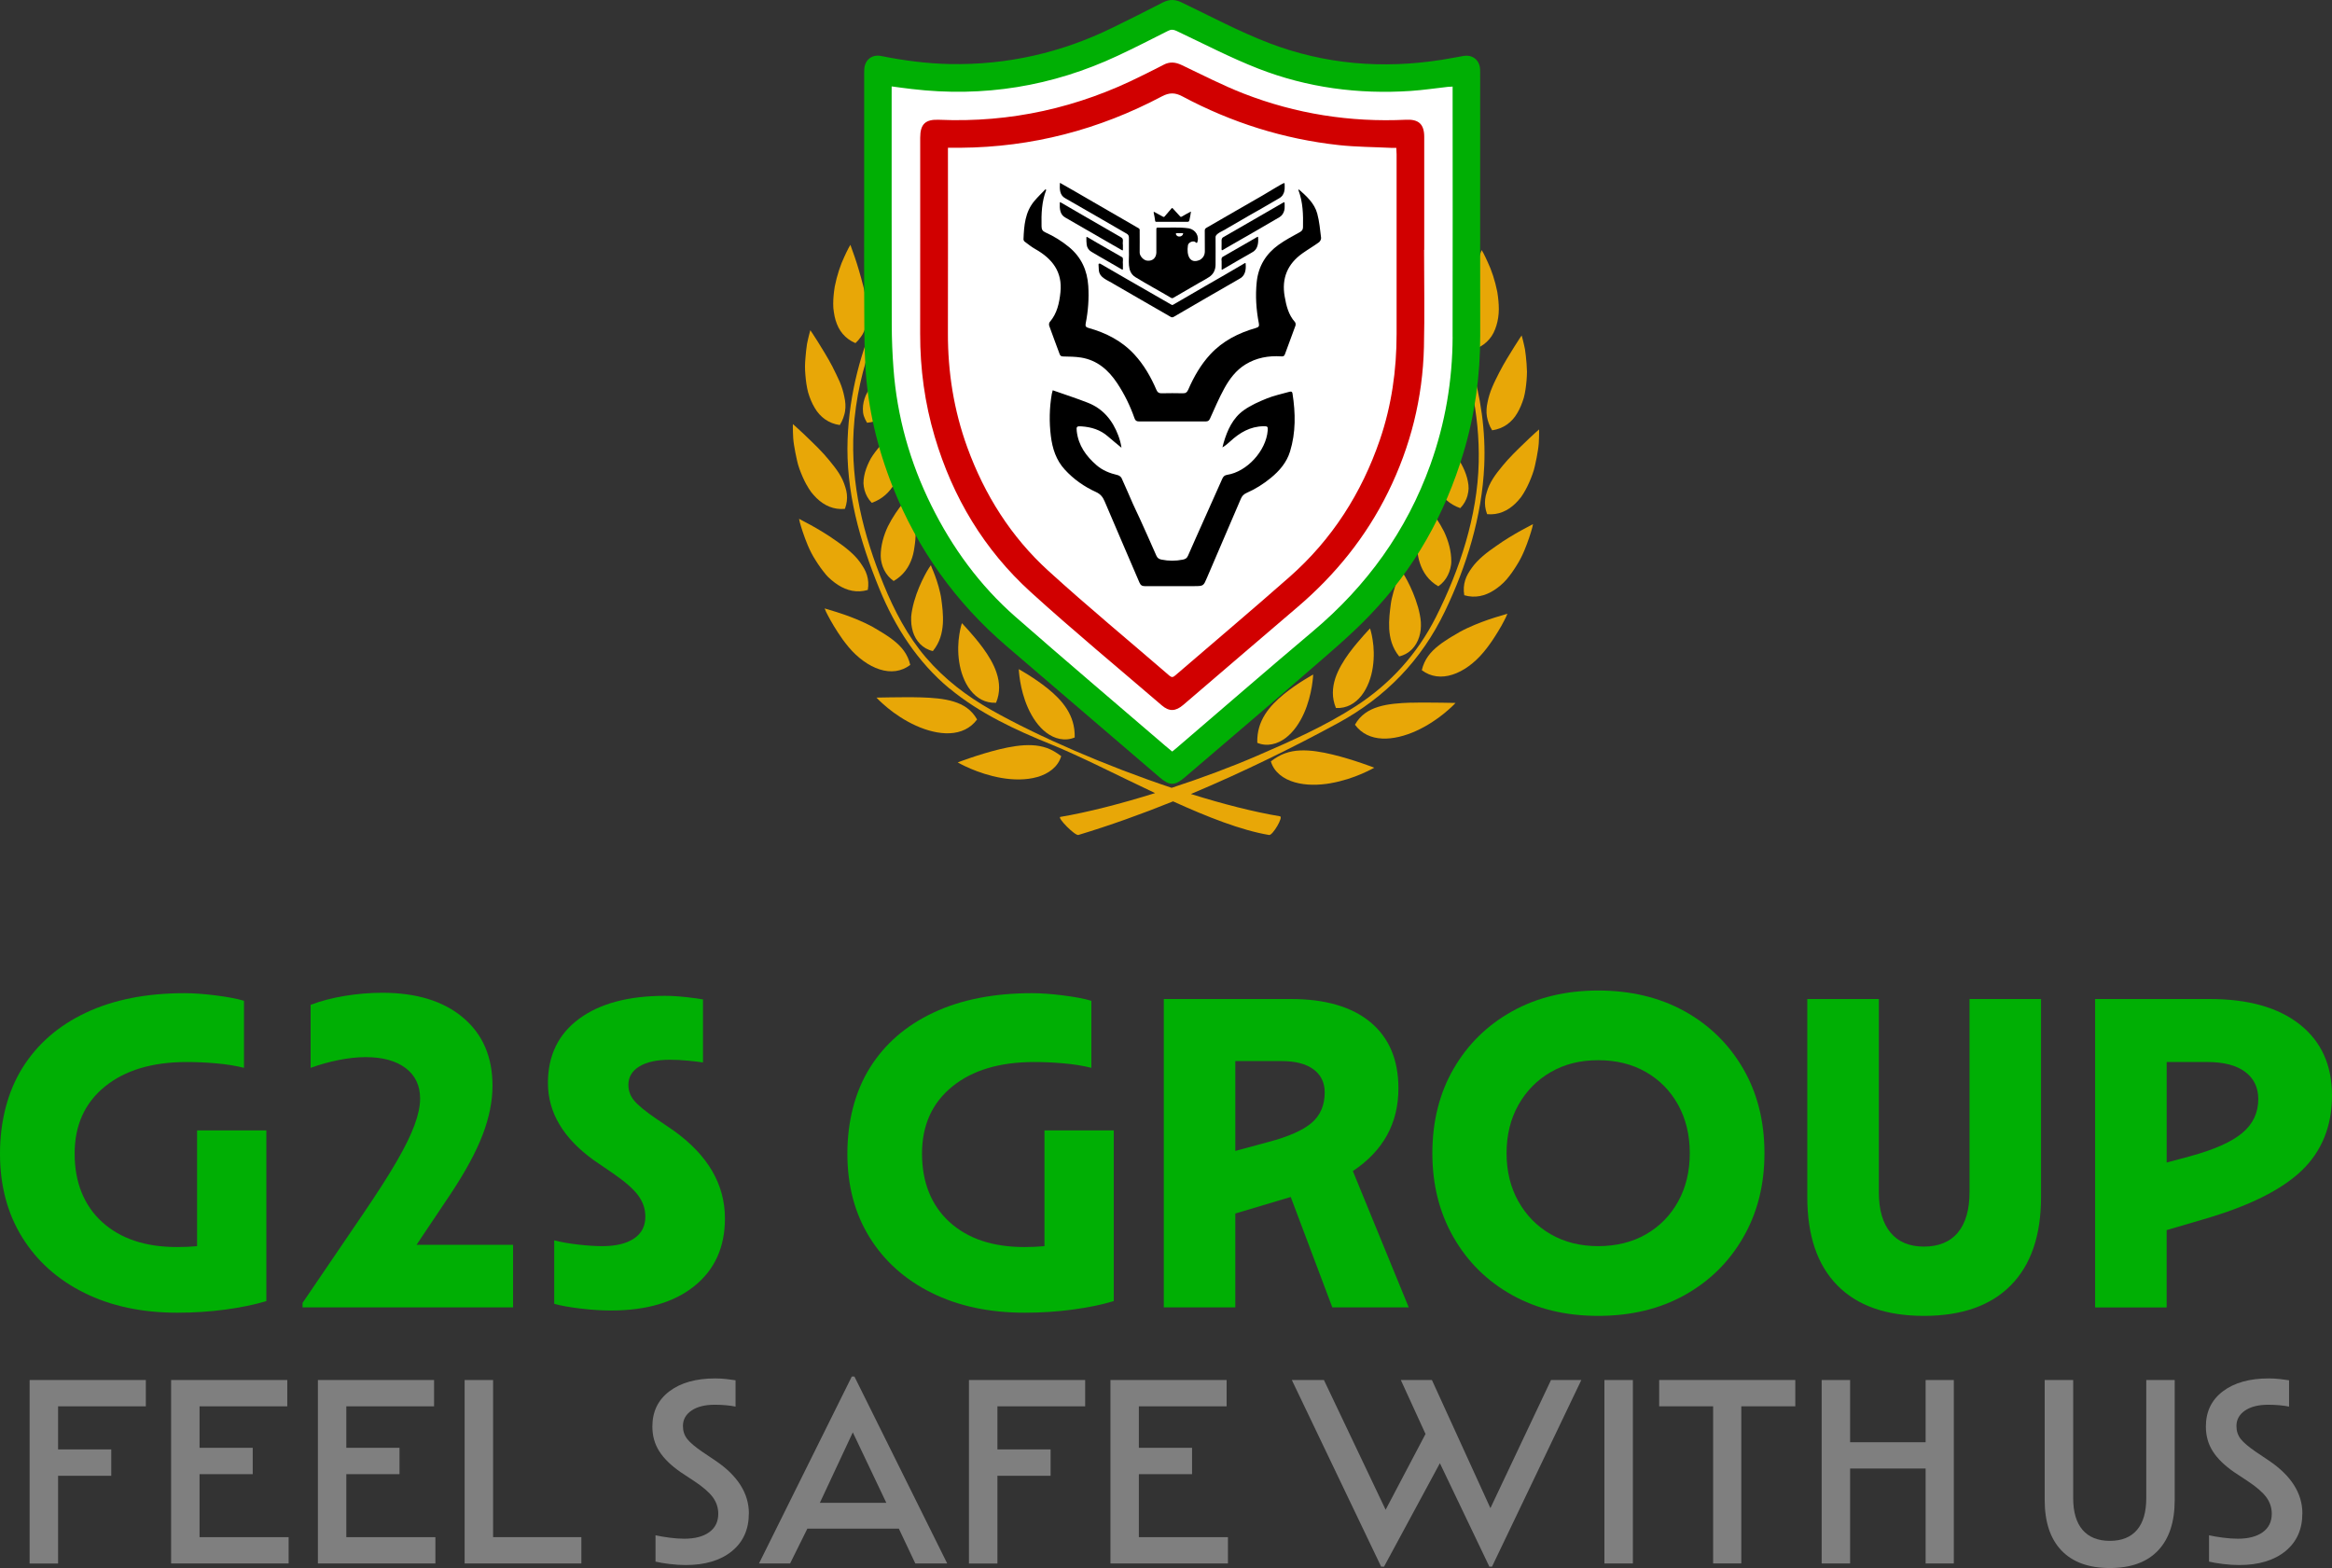
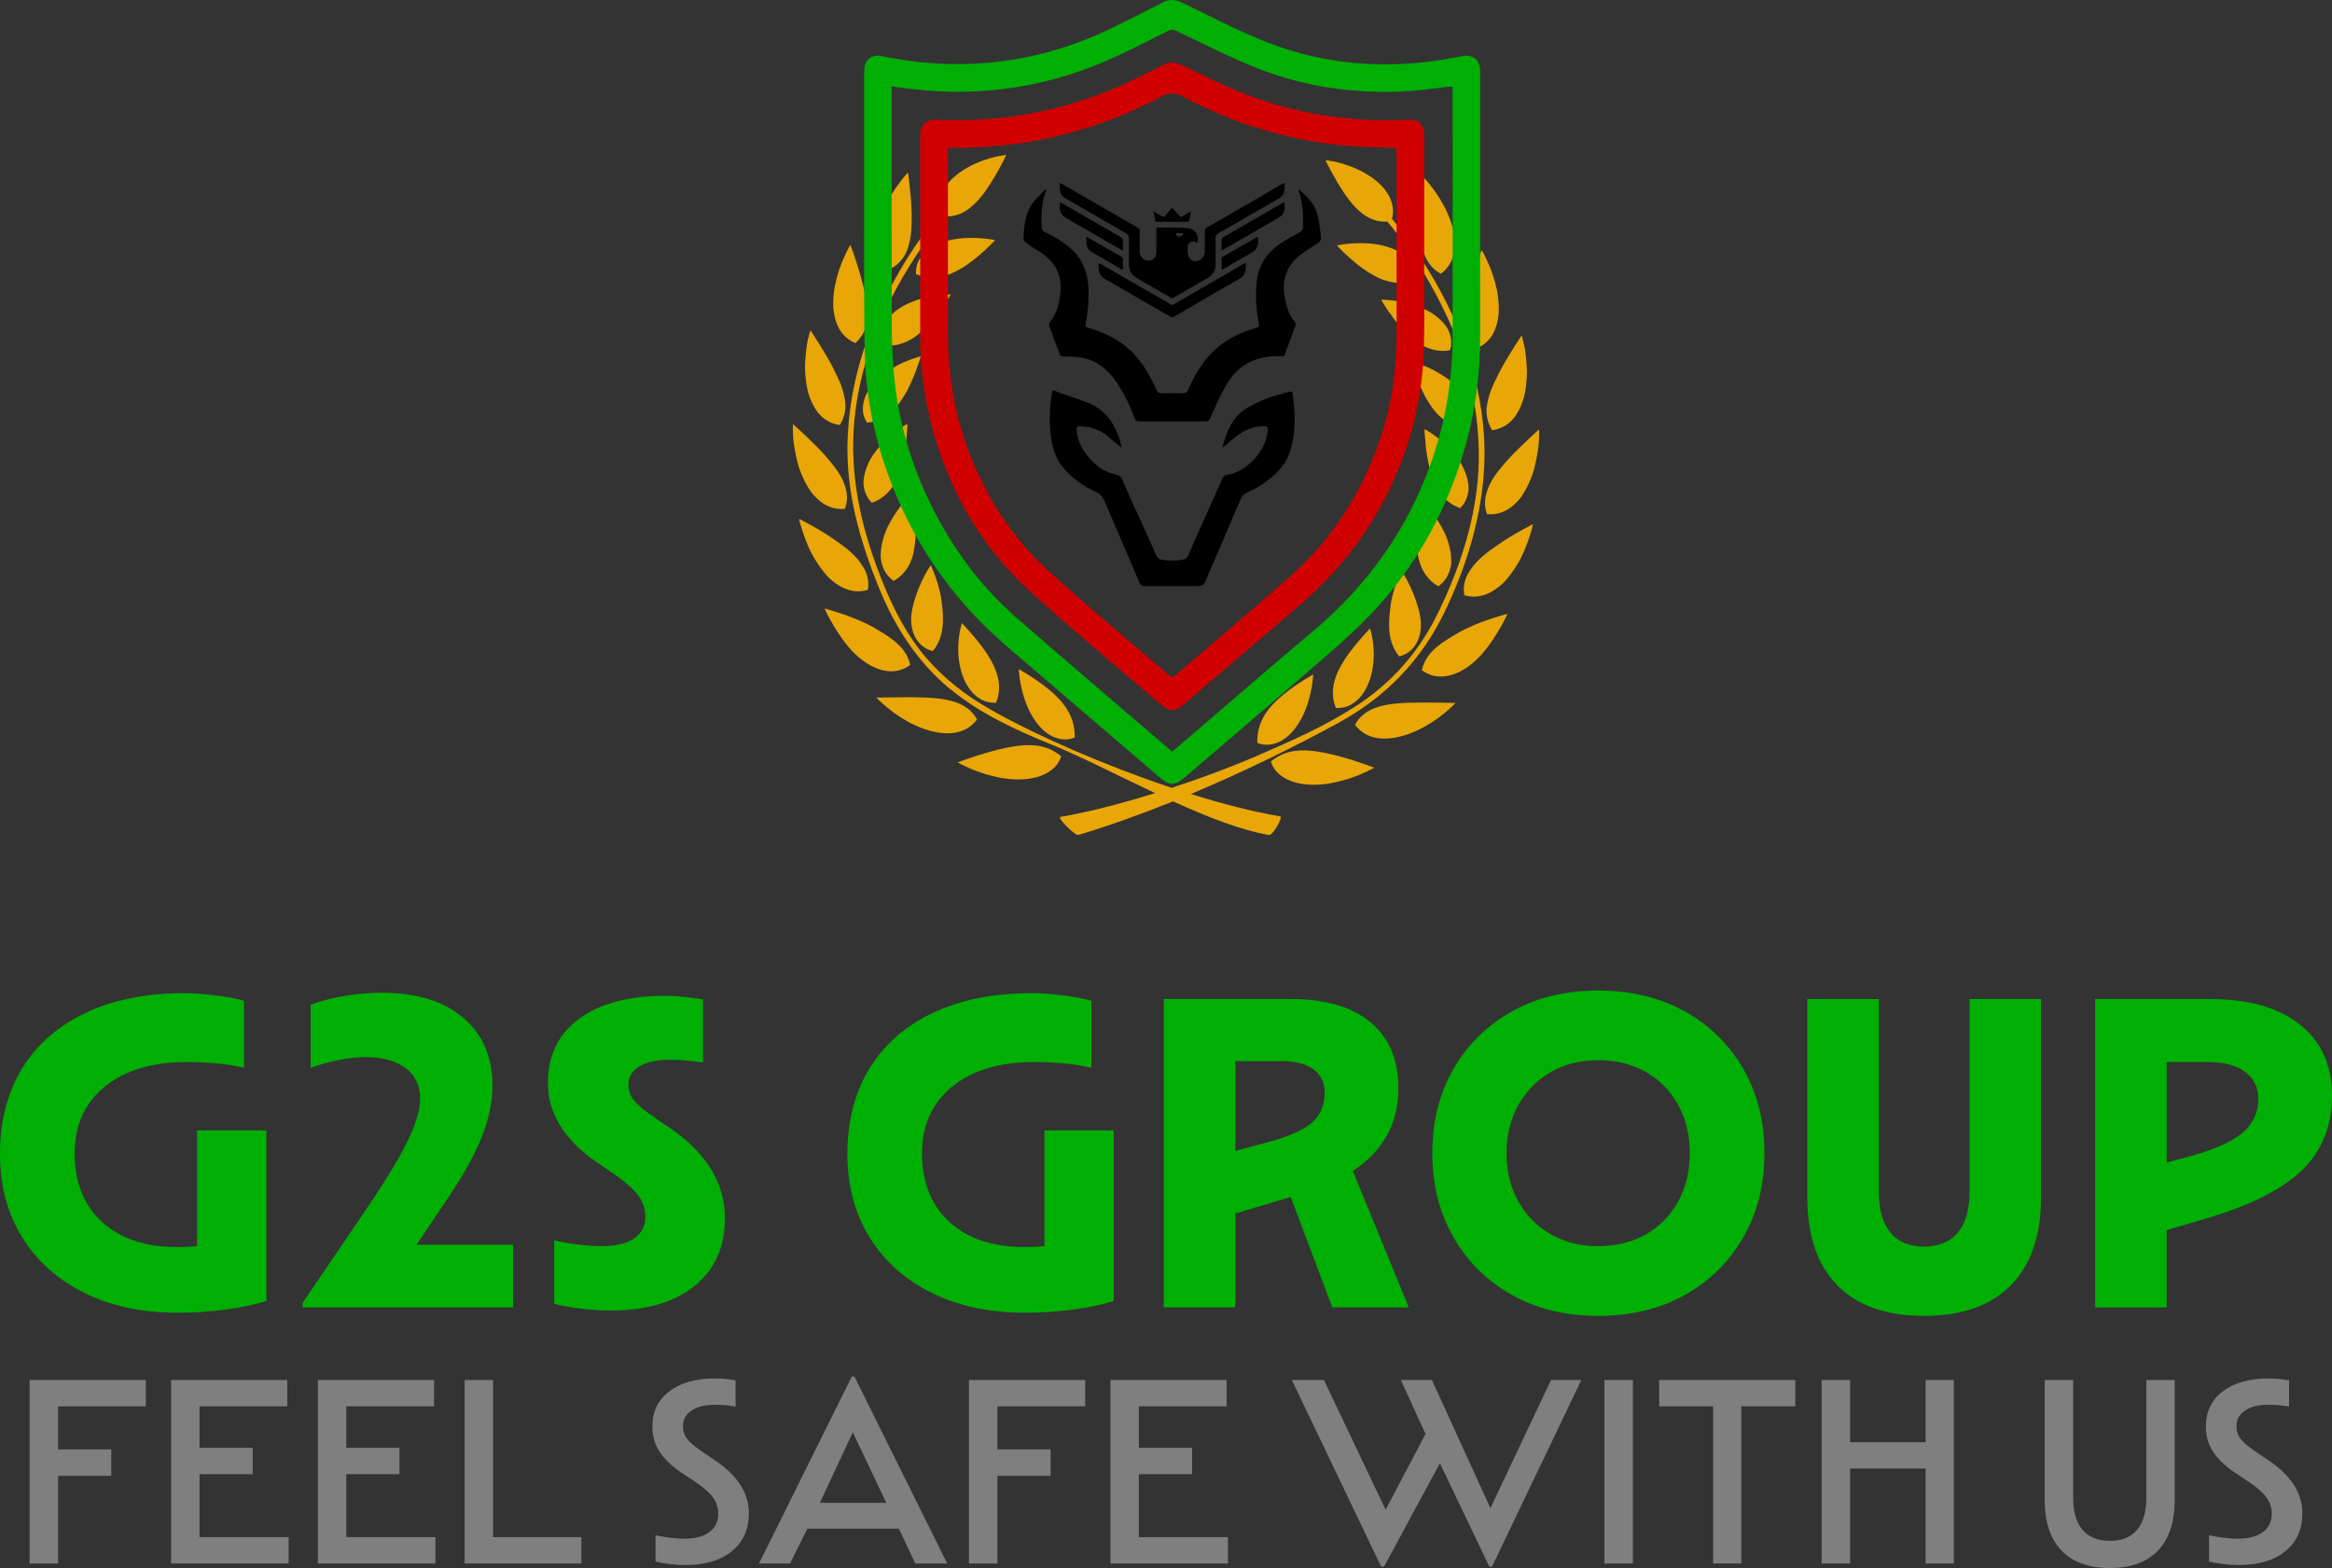
<svg xmlns="http://www.w3.org/2000/svg" id="Layer_2" data-name="Layer 2" viewBox="0 0 665.22 447.29">
  <rect x="0" y="0" width="665.22" height="447.29" fill="#333333" stroke="none" />
  <defs>
    <style>
      .cls-1 {
        fill: #d10000;
      }

      .cls-2 {
        fill: #e8a707;
      }

      .cls-3 {
        fill: #00af04;
      }

      .cls-4 {
        fill: #fff;
      }

      .cls-5 {
        fill: #7f7f7f;
      }
    </style>
  </defs>
  <g id="Layer_1-2" data-name="Layer 1">
    <g>
      <g>
        <g>
          <path class="cls-3" d="M75.98,371.16c-3.4,1.02-7.31,1.83-11.73,2.42-4.42.59-8.97.89-13.64.89-10.12,0-18.98-1.89-26.58-5.67-7.61-3.78-13.51-9.07-17.72-15.87-4.21-6.8-6.31-14.74-6.31-23.84s2.12-17.57,6.37-24.41c4.25-6.84,10.3-12.11,18.17-15.81,7.86-3.7,17.23-5.55,28.11-5.55,2.55,0,5.52.21,8.92.64,3.4.43,6.08.94,8.03,1.53v19.12c-2.38-.59-5.02-1.02-7.9-1.27-2.89-.26-5.7-.38-8.41-.38-9.86,0-17.66,2.34-23.39,7.01-5.74,4.67-8.61,11.05-8.61,19.12s2.61,14.75,7.84,19.51c5.23,4.76,12.34,7.14,21.35,7.14,2.04,0,3.95-.08,5.74-.25v-33.02h19.76v48.7Z" />
          <path class="cls-3" d="M103.65,346.17c3.99-5.86,7.16-10.81,9.5-14.85,2.34-4.04,4.04-7.5,5.1-10.39,1.06-2.89,1.59-5.4,1.59-7.52,0-3.74-1.38-6.65-4.14-8.73-2.76-2.08-6.57-3.12-11.41-3.12-2.38,0-4.95.28-7.71.83-2.76.55-5.42,1.3-7.97,2.23v-17.98c2.89-1.1,6.14-1.95,9.75-2.55,3.61-.59,7.16-.89,10.65-.89,9.77,0,17.47,2.36,23.07,7.08,5.61,4.72,8.41,11.2,8.41,19.44,0,4.42-.94,9.07-2.8,13.96-1.87,4.89-4.89,10.48-9.05,16.76l-9.82,14.66h27.54v17.85h-60.05v-1.28l17.34-25.5Z" />
          <path class="cls-3" d="M158.08,353.82c1.95.51,4.23.91,6.82,1.21,2.59.3,4.91.45,6.95.45,3.82,0,6.82-.72,8.99-2.17,2.17-1.44,3.25-3.53,3.25-6.25,0-2.21-.7-4.25-2.1-6.12-1.4-1.87-3.85-3.99-7.33-6.37l-5.23-3.57c-8.75-6.29-13.13-13.64-13.13-22.06,0-7.82,2.95-13.92,8.86-18.29,5.91-4.38,14.09-6.57,24.54-6.57,1.87,0,3.93.13,6.18.38,2.25.25,3.8.47,4.65.64v17.98c-1.11-.17-2.53-.34-4.27-.51-1.74-.17-3.46-.26-5.16-.26-3.74,0-6.65.64-8.73,1.91-2.08,1.28-3.12,3.02-3.12,5.23,0,1.7.55,3.21,1.66,4.53,1.1,1.32,3.14,3,6.12,5.04l5.23,3.57c9.69,6.97,14.53,15.3,14.53,24.99,0,8.16-2.89,14.58-8.67,19.25-5.78,4.67-13.73,7.01-23.84,7.01-2.72,0-5.65-.19-8.8-.57-3.15-.38-5.61-.83-7.39-1.34v-18.1Z" />
          <path class="cls-3" d="M317.7,371.16c-3.4,1.02-7.31,1.83-11.73,2.42-4.42.59-8.97.89-13.64.89-10.12,0-18.98-1.89-26.58-5.67-7.61-3.78-13.51-9.07-17.72-15.87-4.21-6.8-6.31-14.74-6.31-23.84s2.12-17.57,6.37-24.41c4.25-6.84,10.3-12.11,18.17-15.81,7.86-3.7,17.23-5.55,28.11-5.55,2.55,0,5.52.21,8.92.64,3.4.43,6.08.94,8.03,1.53v19.12c-2.38-.59-5.02-1.02-7.9-1.27-2.89-.26-5.7-.38-8.41-.38-9.86,0-17.66,2.34-23.39,7.01-5.74,4.67-8.61,11.05-8.61,19.12s2.61,14.75,7.84,19.51c5.23,4.76,12.34,7.14,21.35,7.14,2.04,0,3.95-.08,5.74-.25v-33.02h19.76v48.7Z" />
          <path class="cls-3" d="M331.97,284.98h36.21c9.86,0,17.44,2.21,22.76,6.63,5.31,4.42,7.97,10.71,7.97,18.87,0,9.94-4.33,17.81-13,23.58l15.94,38.88h-21.8l-11.86-31.49-15.81,4.72v26.77h-20.4v-87.97ZM361.81,325.77c5.78-1.53,9.9-3.36,12.37-5.48,2.46-2.12,3.7-5.01,3.7-8.67,0-2.8-1.06-4.99-3.19-6.57-2.13-1.57-5.14-2.36-9.05-2.36h-13.26v25.63l9.43-2.55Z" />
          <path class="cls-3" d="M414.65,352.99c-4.04-7.01-6.06-15.02-6.06-24.03s2.02-17.13,6.06-24.09c4.04-6.97,9.6-12.43,16.7-16.38,7.1-3.95,15.28-5.93,24.54-5.93s17.57,1.98,24.67,5.93c7.1,3.95,12.66,9.41,16.7,16.38,4.04,6.97,6.06,15,6.06,24.09s-2.02,17.02-6.06,24.03c-4.04,7.01-9.6,12.49-16.7,16.45-7.1,3.95-15.32,5.93-24.67,5.93s-17.45-1.98-24.54-5.93c-7.1-3.95-12.66-9.43-16.7-16.45ZM478.71,342.73c2.21-3.99,3.31-8.58,3.31-13.77s-1.11-9.77-3.31-13.77c-2.21-3.99-5.27-7.12-9.18-9.37-3.91-2.25-8.46-3.38-13.64-3.38s-9.6,1.13-13.51,3.38c-3.91,2.25-6.99,5.38-9.24,9.37-2.25,4-3.38,8.59-3.38,13.77s1.13,9.77,3.38,13.77c2.25,4,5.33,7.12,9.24,9.37,3.91,2.25,8.41,3.38,13.51,3.38s9.73-1.13,13.64-3.38c3.91-2.25,6.97-5.37,9.18-9.37Z" />
          <path class="cls-3" d="M515.55,284.98h20.4v55.07c0,5.02,1.1,8.86,3.31,11.54,2.21,2.68,5.4,4.02,9.56,4.02s7.48-1.34,9.69-4.02c2.21-2.68,3.31-6.52,3.31-11.54v-55.07h20.4v56.48c0,10.96-2.87,19.36-8.61,25.18-5.74,5.82-14,8.73-24.8,8.73s-19.04-2.91-24.73-8.73c-5.7-5.82-8.54-14.21-8.54-25.18v-56.48Z" />
          <path class="cls-3" d="M597.65,284.98h32.64c11.05,0,19.63,2.42,25.75,7.27,6.12,4.84,9.18,11.6,9.18,20.27s-2.89,15.89-8.67,21.42c-5.78,5.53-15.13,10.16-28.05,13.9l-10.45,3.06v22.06h-20.4v-87.97ZM624.68,329.85c6.88-1.87,11.86-4.08,14.92-6.63,3.06-2.55,4.59-5.78,4.59-9.69,0-3.32-1.26-5.91-3.76-7.78-2.51-1.87-6.14-2.8-10.9-2.8h-11.47v28.68l6.63-1.78Z" />
        </g>
        <g>
          <path class="cls-5" d="M8.46,393.67h33.14v7.51h-25.03v12.29h15.17v7.51h-15.17v25.03h-8.12v-52.33Z" />
          <path class="cls-5" d="M48.81,393.67h33.14v7.51h-25.03v11.83h15.17v7.51h-15.17v17.97h25.41v7.51h-33.52v-52.33Z" />
          <path class="cls-5" d="M90.68,393.67h33.14v7.51h-25.03v11.83h15.17v7.51h-15.17v17.97h25.41v7.51h-33.52v-52.33Z" />
          <path class="cls-5" d="M132.54,393.67h8.12v44.82h25.18v7.51h-33.3v-52.33Z" />
          <path class="cls-5" d="M213.61,431.74c0,4.55-1.62,8.14-4.85,10.77-3.24,2.63-7.64,3.94-13.2,3.94-1.42,0-2.95-.1-4.59-.3-1.64-.2-2.97-.43-3.98-.68v-7.51c1.11.25,2.44.48,3.98.68,1.54.2,2.94.3,4.21.3,3.03,0,5.41-.62,7.13-1.86,1.72-1.24,2.58-3,2.58-5.27,0-1.72-.52-3.29-1.55-4.7-1.04-1.41-2.82-2.96-5.35-4.63l-3.79-2.5c-2.78-1.92-4.83-3.92-6.14-5.99-1.32-2.07-1.97-4.42-1.97-7.05,0-4.25,1.62-7.6,4.85-10.05,3.23-2.45,7.61-3.68,13.12-3.68,1.01,0,2.09.06,3.22.19,1.14.13,1.98.24,2.54.34v7.51c-.71-.15-1.59-.28-2.65-.38-1.06-.1-2.15-.15-3.26-.15-2.83,0-5.06.56-6.67,1.67-1.62,1.11-2.43,2.58-2.43,4.4,0,1.42.4,2.64,1.21,3.68.81,1.04,2.25,2.26,4.32,3.68l3.72,2.5c6.37,4.3,9.56,9.33,9.56,15.09Z" />
          <path class="cls-5" d="M242.97,392.68h.76l26.47,53.32h-9.1l-4.7-9.94h-26.09l-4.93,9.94h-8.87l26.47-53.32ZM252.83,428.7l-9.56-20.1-9.4,20.1h18.96Z" />
          <path class="cls-5" d="M276.41,393.67h33.14v7.51h-25.03v12.29h15.17v7.51h-15.17v25.03h-8.12v-52.33Z" />
          <path class="cls-5" d="M316.76,393.67h33.14v7.51h-25.03v11.83h15.17v7.51h-15.17v17.97h25.41v7.51h-33.52v-52.33Z" />
          <path class="cls-5" d="M368.48,393.67h9.18l17.6,37.01,11.38-21.62-7.05-15.4h8.87l16.69,36.56,17.29-36.56h8.65l-25.48,53.24h-.76l-14.11-29.5-15.93,29.5h-.83l-25.48-53.24Z" />
          <path class="cls-5" d="M457.67,393.67h8.12v52.33h-8.12v-52.33Z" />
          <path class="cls-5" d="M488.69,401.17h-15.4v-7.51h38.83v7.51h-15.4v44.82h-8.04v-44.82Z" />
          <path class="cls-5" d="M519.64,393.67h8.12v17.75h21.54v-17.75h8.04v52.33h-8.04v-27.08h-21.54v27.08h-8.12v-52.33Z" />
          <path class="cls-5" d="M583.27,393.67h8.12v33.67c0,3.99.9,7.03,2.69,9.1,1.79,2.07,4.39,3.11,7.77,3.11s5.97-1.04,7.74-3.11c1.77-2.07,2.65-5.11,2.65-9.1v-33.67h8.11v34.21c0,6.27-1.58,11.07-4.74,14.41-3.16,3.34-7.75,5.01-13.77,5.01s-10.62-1.67-13.8-5.01c-3.19-3.34-4.78-8.14-4.78-14.41v-34.21Z" />
          <path class="cls-5" d="M656.76,431.74c0,4.55-1.62,8.14-4.85,10.77-3.24,2.63-7.64,3.94-13.2,3.94-1.42,0-2.95-.1-4.59-.3-1.64-.2-2.97-.43-3.98-.68v-7.51c1.11.25,2.44.48,3.98.68,1.54.2,2.94.3,4.21.3,3.03,0,5.41-.62,7.13-1.86,1.72-1.24,2.58-3,2.58-5.27,0-1.72-.52-3.29-1.55-4.7-1.04-1.41-2.82-2.96-5.35-4.63l-3.79-2.5c-2.78-1.92-4.83-3.92-6.14-5.99-1.32-2.07-1.97-4.42-1.97-7.05,0-4.25,1.62-7.6,4.85-10.05,3.23-2.45,7.61-3.68,13.12-3.68,1.01,0,2.09.06,3.22.19,1.14.13,1.98.24,2.54.34v7.51c-.71-.15-1.59-.28-2.65-.38-1.06-.1-2.15-.15-3.26-.15-2.83,0-5.06.56-6.67,1.67-1.62,1.11-2.43,2.58-2.43,4.4,0,1.42.4,2.64,1.21,3.68.81,1.04,2.25,2.26,4.32,3.68l3.72,2.5c6.37,4.3,9.56,9.33,9.56,15.09Z" />
        </g>
      </g>
      <g>
        <g>
          <path class="cls-2" d="M302.71,215.69c-1.4-1.06-2.69-1.81-4.06-2.31-1.38-.48-2.78-.74-4.27-.8-2.97-.14-6.21.42-9.3,1.17-3.1.76-6.05,1.69-8.25,2.44-2.19.73-3.63,1.3-3.63,1.3,0,0,1.4.82,3.65,1.78,2.25.96,5.37,2.05,8.77,2.64,3.37.59,7.07.66,10.28-.26,3.19-.91,5.91-2.87,6.82-5.96Z" />
          <path class="cls-2" d="M293.24,201.94c1.21,2.71,2.96,5.36,5.26,7.08,1.14.85,2.43,1.5,3.8,1.76,1.37.27,2.84.2,4.27-.41.07-3.24-.81-5.81-2.2-8.05-1.39-2.23-3.36-4.17-5.41-5.83-2.04-1.65-4.13-3.04-5.7-4.03-1.58-.99-2.65-1.57-2.65-1.57,0,0,0,.36.07.96.06.6.16,1.47.33,2.52.35,2.07,1.01,4.85,2.23,7.56Z" />
          <path class="cls-2" d="M270.94,209.17c3.1-.15,5.85-1.34,7.78-3.93-1.54-2.76-3.88-4.25-6.68-5.11-2.8-.86-6.06-1.09-9.27-1.19-3.2-.1-6.38-.02-8.77-.01-2.45.05-3.98.07-3.98.07,0,0,.3.33.85.87.55.51,1.36,1.27,2.36,2.09,2.02,1.67,4.88,3.61,8.02,5.03,3.15,1.43,6.58,2.33,9.69,2.18Z" />
          <path class="cls-2" d="M276.85,196.92c1.76,2.24,4.22,3.71,7.28,3.55,1.24-2.98,1.03-5.83.18-8.44-.84-2.61-2.33-5-3.84-7.08-1.52-2.09-3.06-3.86-4.2-5.14-.55-.64-1.03-1.15-1.37-1.5-.31-.36-.51-.55-.51-.55,0,0-.11.32-.26.89-.15.58-.32,1.4-.48,2.41-.33,2.04-.48,4.82-.04,7.73.43,2.9,1.47,5.88,3.23,8.12Z" />
          <path class="cls-2" d="M238.85,174.66c-2.2-.69-3.62-1.1-3.62-1.1,0,0,.13.36.41.98.3.6.74,1.46,1.31,2.47.57,1.01,1.26,2.18,2.07,3.41.4.61.83,1.24,1.28,1.88l.36.49.45.59c.31.39.63.79.94,1.18,2.57,3.06,5.75,5.4,8.87,6.39,3.12,1,6.15.68,8.74-1.27-.72-3.1-2.47-5.21-4.82-7.05-.57-.47-1.22-.89-1.86-1.33-.65-.44-1.33-.85-2.03-1.27-.7-.44-1.41-.86-2.15-1.28-.7-.38-1.38-.72-2.09-1.05-2.79-1.32-5.66-2.33-7.86-3.03Z" />
          <path class="cls-2" d="M260.4,180.17c.83,2.68,2.76,4.88,5.7,5.56,2.05-2.5,2.69-5.24,2.86-7.83.15-2.59-.18-5.04-.46-7.1-.1-.87-.45-2.34-.77-3.49-.33-1.19-.7-2.25-1.03-3.14-.33-.9-.64-1.63-.86-2.13-.19-.51-.3-.81-.3-.81,0,0-.22.29-.55.81-.36.53-.78,1.27-1.27,2.21-.97,1.86-2.15,4.46-2.96,7.34-.21.72-.38,1.46-.53,2.21-.14.69-.25,1.41-.31,2.13-.03.72,0,1.43.06,2.16.07.71.24,1.4.43,2.08Z" />
          <path class="cls-2" d="M235.48,163.79c.51.62,1.1,1.17,1.71,1.68.6.51,1.21.98,1.86,1.39,2.56,1.64,5.4,2.33,8.5,1.43.26-1.55.15-2.96-.26-4.27-.2-.65-.48-1.28-.83-1.89-.33-.61-.76-1.18-1.15-1.77-1.66-2.31-4.23-4.31-6.82-6.09-2.51-1.8-5.16-3.35-7.18-4.47-2.07-1.11-3.37-1.8-3.37-1.8,0,0,.06.39.23,1.06.18.66.46,1.6.84,2.73.77,2.24,1.84,5.26,3.63,8.01.86,1.39,1.82,2.75,2.85,3.97Z" />
          <path class="cls-2" d="M252.21,162.58c.6,1.22,1.49,2.29,2.71,3.16,2.81-1.61,4.42-4.02,5.27-6.63.22-.66.38-1.33.5-2.01.06-.33.11-.68.16-1.01.04-.34.1-.69.15-1.04.18-1.39.22-2.77.18-4.1-.18-2.65-.33-5.14-.67-6.96-.15-.91-.32-1.65-.44-2.17-.09-.52-.14-.81-.14-.81,0,0-.26.24-.69.68-.45.44-1.01,1.07-1.67,1.87-1.31,1.61-2.95,3.92-4.28,6.59-1.26,2.64-2.08,5.63-2.06,8.47,0,.72.11,1.4.28,2.05.16.66.4,1.3.7,1.91Z" />
          <path class="cls-2" d="M230.09,138.3c.39.71.81,1.4,1.28,2.04.49.63,1.02,1.21,1.56,1.75,2.21,2.14,4.88,3.37,8.09,3.07.54-1.47.71-2.87.55-4.23-.08-.68-.23-1.34-.45-2-.21-.66-.43-1.32-.73-1.96-.59-1.3-1.41-2.57-2.36-3.8-.49-.61-.98-1.22-1.46-1.83-.5-.6-1-1.19-1.52-1.77-2.1-2.32-4.43-4.44-6.04-6.02-1.66-1.57-2.84-2.57-2.84-2.57,0,0-.04,1.6.1,4.02.08,1.2.33,2.6.61,4.1.14.75.3,1.52.49,2.31.19.78.38,1.58.68,2.35.57,1.57,1.24,3.12,2.03,4.55Z" />
          <path class="cls-2" d="M248.67,143.44c3.06-1.06,5.11-3.09,6.45-5.42.34-.59.63-1.19.88-1.81.29-.62.56-1.25.78-1.89.45-1.28.77-2.57.98-3.84.24-1.26.51-2.48.63-3.61.07-.57.12-1.11.16-1.62.03-.51.05-1,.11-1.44.2-1.76.17-2.92.17-2.92,0,0-1.19.65-2.88,1.88-.42.3-.87.65-1.35,1.02-.48.38-.97.79-1.43,1.24-.94.89-1.92,1.92-2.84,3.05-.46.57-.9,1.16-1.33,1.78-.2.31-.41.63-.6.94-.18.32-.35.64-.5.97-.63,1.3-1.13,2.66-1.39,4.05-.12.68-.21,1.38-.2,2.05.04.67.14,1.34.32,1.99.36,1.3,1.02,2.52,2.06,3.59Z" />
          <path class="cls-2" d="M237.54,104.73c-.72-1.38-1.49-2.72-2.24-3.97-.78-1.26-1.48-2.4-2.06-3.36-1.21-1.94-2.09-3.2-2.09-3.2,0,0-.45,1.53-.94,3.89-.18,1.2-.35,2.61-.46,4.13-.06.76-.11,1.55-.12,2.35,0,.81.05,1.64.12,2.47.14,1.66.36,3.34.78,4.92.47,1.59,1.09,3.1,1.88,4.4,1.52,2.62,3.97,4.45,7.15,4.89.42-.65.72-1.3.96-1.96.23-.66.45-1.32.54-1.99.22-1.34.11-2.72-.21-4.12-.27-1.4-.7-2.81-1.3-4.23-.61-1.42-1.35-2.85-2.03-4.23Z" />
          <path class="cls-2" d="M254.85,116.95c.97-.94,1.78-2,2.46-3.11.75-1.1,1.42-2.23,1.95-3.37.28-.56.49-1.13.76-1.67.26-.54.5-1.08.71-1.59.44-1.03.74-2,1.03-2.83.63-1.63.9-2.74.9-2.74,0,0-1.31.32-3.26,1.05-2,.72-4.39,1.93-6.78,3.63-.58.42-1.2.87-1.73,1.37-.53.48-1.05,1-1.52,1.54-.94,1.09-1.82,2.27-2.39,3.53-.54,1.26-.84,2.58-.84,3.91,0,.66.06,1.32.27,1.98.23.66.52,1.31.92,1.95,3.23-.3,5.54-1.79,7.52-3.66Z" />
          <path class="cls-2" d="M245.46,96.26c.43-.56.77-1.15,1.04-1.77.27-.62.47-1.27.6-1.94.13-.67.19-1.36.26-2.06.09-1.4,0-2.88-.24-4.41-.23-1.53-.49-3.04-.89-4.56-.78-3.04-1.63-5.91-2.38-8.1-.76-2.19-1.27-3.58-1.27-3.58,0,0-.21.33-.53.93-.32.61-.76,1.49-1.24,2.57-1.03,2.14-2.05,5.19-2.69,8.4-.26,1.63-.44,3.31-.44,4.92-.02.8.06,1.62.19,2.41.11.79.27,1.55.49,2.28.45,1.46,1.06,2.76,2.02,3.88.96,1.12,2.16,2.02,3.64,2.65.57-.51,1.05-1.06,1.43-1.64Z" />
          <path class="cls-2" d="M270.82,84.67c.27-.43.42-.69.42-.69,0,0-.35,0-.95.02-.62.02-1.46.09-2.48.21-1.02.13-2.21.32-3.51.62-.64.15-1.33.3-1.98.51-.65.21-1.32.44-1.99.71-1.33.54-2.7,1.18-3.9,1.98-1.18.81-2.27,1.75-3.17,2.8-.46.52-.81,1.09-1.11,1.69-.29.59-.53,1.21-.7,1.85-.16.64-.25,1.3-.25,1.97.04.69.17,1.39.39,2.1,1.58.26,3.06.19,4.41-.11,1.33-.3,2.64-.8,3.79-1.47.58-.33,1.13-.7,1.66-1.1.27-.2.52-.41.76-.62.26-.2.52-.42.77-.63,1.01-.86,1.91-1.81,2.7-2.77.85-.93,1.62-1.89,2.26-2.8.16-.22.31-.45.46-.67.17-.22.31-.43.47-.63.29-.42.57-.81.81-1.17.49-.74.85-1.36,1.11-1.8Z" />
          <path class="cls-2" d="M254.17,76.58c1.38-.7,2.4-1.62,3.18-2.69.83-1.05,1.41-2.28,1.79-3.65.83-2.67.97-5.85.93-8.93,0-.78-.05-1.55-.09-2.31-.03-.74-.08-1.47-.13-2.18-.11-1.42-.25-2.75-.37-3.88-.23-2.24-.48-3.73-.48-3.73,0,0-.26.29-.71.79-.44.51-1.07,1.23-1.74,2.19-.69.94-1.49,2.04-2.25,3.31-.73,1.28-1.51,2.65-2.14,4.15-.61,1.5-1.18,3.04-1.52,4.61-.34,1.58-.5,3.15-.43,4.65.19,3.03,1.39,5.73,3.95,7.67Z" />
          <path class="cls-2" d="M276.63,74.96c1.04-.75,2.02-1.51,2.86-2.28.87-.75,1.66-1.44,2.28-2.07.63-.64,1.17-1.14,1.53-1.52.36-.37.55-.59.55-.59,0,0-1.33-.3-3.42-.5-1.04-.1-2.24-.15-3.56-.14-1.33,0-2.76.09-4.17.32-2.87.42-5.76,1.39-7.97,3.03-1.07.85-1.97,1.84-2.61,2.99-.59,1.17-.89,2.51-.83,3.98,2.97,1.3,5.78,1.18,8.34.44,1.31-.37,2.54-.9,3.69-1.55,1.17-.63,2.3-1.34,3.31-2.11Z" />
          <path class="cls-2" d="M270.92,196.44c8.45,7.01,18.76,11.81,28.87,15.89,8.28,3.35,18.89,8.81,29.71,13.91-9.72,3.03-19.31,5.5-27.02,6.79-1.01.16,4.18,5.45,5.15,5.15,8.95-2.7,18.04-5.97,27-9.58,9.78,4.45,19.45,8.26,27.4,9.59,1,.17,4.12-5.16,3.11-5.33-7.54-1.26-16.29-3.5-25.42-6.36,15.02-6.31,29.48-13.44,41.98-20.24,13.57-7.4,23.76-17.89,30.46-31.84,6.21-12.92,10.59-27.2,11.23-41.55.89-19.88-5.78-39.37-16.13-56.12-3.03-4.9-6.42-9.8-10.18-14.34.33-1.26.37-2.49.15-3.64-.25-1.37-.79-2.69-1.6-3.86-1.57-2.41-4.12-4.34-6.74-5.79-2.63-1.44-5.36-2.34-7.4-2.83-1.03-.25-1.87-.39-2.46-.48-.29-.04-.53-.06-.68-.07-.14,0-.22,0-.22,0,0,0,.03.07.09.21.07.13.16.34.29.6.27.53.65,1.27,1.14,2.18.97,1.8,2.3,4.16,3.86,6.46.77,1.17,1.65,2.27,2.56,3.32.45.52.94,1.01,1.45,1.46.49.47,1,.9,1.55,1.28,1.1.74,2.25,1.35,3.55,1.69.98.24,2.02.35,3.13.28,7.22,8.53,13.12,18.45,17.62,28.39,5.72,12.67,8.77,26.48,8.44,40.39-.35,15.17-5.41,30.57-12.21,44.04-5.3,10.49-13,19.04-22.86,25.41-8.82,5.7-18.49,9.97-28.1,14.13-7.2,3.12-15.75,6.32-24.42,9.16-18.57-6.2-37.97-14.59-51.42-22.19-7.03-3.96-13.39-8.82-18.66-14.97-5.26-6.13-9.05-13.42-12.09-20.86-5.78-14.11-9.44-28.72-8.54-44.05,1.05-17.87,8.07-34.97,17.85-49.8,2.51-3.8,5.23-7.59,8.19-11.15,1.06.05,2.07-.06,3.02-.29,1.3-.33,2.44-.94,3.55-1.69.53-.38,1.05-.81,1.54-1.27.51-.45.99-.94,1.45-1.46.91-1.05,1.78-2.15,2.56-3.32,1.56-2.3,2.89-4.67,3.85-6.47.48-.9.87-1.65,1.13-2.18.13-.26.23-.46.31-.6.05-.13.08-.2.08-.2,0,0-.07,0-.21,0-.15,0-.38.04-.67.07-.59.08-1.44.23-2.46.48-2.04.49-4.77,1.39-7.4,2.83-2.61,1.45-5.16,3.38-6.73,5.79-.81,1.18-1.36,2.5-1.6,3.86-.23,1.14-.18,2.34.13,3.58-6.91,8.21-12.62,17.66-17.05,27.12-5.46,11.7-8.77,24.35-9.26,37.28-.57,14.85,3.47,29.07,9.05,42.69,4.48,10.95,10.89,20.91,20.05,28.51Z" />
          <path class="cls-2" d="M379.61,223.41c3.39-.58,6.51-1.67,8.77-2.64,2.24-.97,3.65-1.77,3.65-1.77,0,0-1.43-.57-3.63-1.31-2.2-.75-5.14-1.68-8.25-2.44-3.1-.75-6.33-1.31-9.3-1.17-1.49.06-2.9.32-4.27.81-1.38.49-2.66,1.24-4.06,2.3.9,3.1,3.62,5.06,6.81,5.97,3.21.93,6.9.85,10.29.26Z" />
          <path class="cls-2" d="M362.93,212.29c1.37-.26,2.64-.91,3.79-1.76,2.3-1.73,4.05-4.37,5.26-7.08,1.21-2.71,1.87-5.49,2.22-7.57.17-1.04.27-1.91.33-2.51.05-.6.07-.95.07-.95,0,0-1.07.57-2.65,1.56-1.58.99-3.66,2.37-5.71,4.04-2.03,1.66-4.02,3.59-5.41,5.83-1.39,2.24-2.27,4.81-2.18,8.05,1.41.6,2.89.68,4.27.4Z" />
          <path class="cls-2" d="M402.46,200.44c-3.21.11-6.49.33-9.28,1.19-2.8.87-5.14,2.36-6.67,5.11,1.91,2.59,4.67,3.8,7.77,3.94,3.11.15,6.54-.75,9.69-2.18,3.15-1.43,6-3.36,8.02-5.03,1.01-.82,1.82-1.57,2.37-2.09.55-.54.85-.86.85-.86,0,0-1.54-.03-3.98-.07-2.39-.01-5.56-.08-8.77.01Z" />
          <path class="cls-2" d="M381.1,201.97c3.05.16,5.51-1.31,7.28-3.55,1.75-2.24,2.81-5.22,3.23-8.12.43-2.92.29-5.7-.05-7.73-.15-1.01-.33-1.83-.49-2.41-.15-.57-.26-.9-.26-.9,0,0-.19.19-.51.55-.34.35-.81.86-1.36,1.5-1.14,1.28-2.67,3.05-4.2,5.13-1.5,2.09-2.99,4.48-3.85,7.09-.83,2.62-1.05,5.46.2,8.44Z" />
          <path class="cls-2" d="M423.18,186.06c.32-.39.64-.78.94-1.17l.45-.6.36-.49c.46-.62.88-1.26,1.28-1.87.8-1.23,1.5-2.4,2.08-3.41.56-1.01,1-1.87,1.29-2.47.29-.62.42-.98.42-.98,0,0-1.42.41-3.63,1.1-2.18.69-5.05,1.71-7.84,3.02-.71.33-1.39.68-2.09,1.06-.73.42-1.46.84-2.15,1.26-.7.43-1.39.84-2.03,1.29-.65.43-1.29.86-1.86,1.33-2.35,1.84-4.09,3.95-4.82,7.05,2.58,1.94,5.62,2.27,8.74,1.27,3.11-.98,6.3-3.32,8.86-6.39Z" />
          <path class="cls-2" d="M404.47,173.1c-.82-2.88-1.99-5.48-2.96-7.34-.49-.93-.92-1.68-1.27-2.2-.34-.52-.54-.82-.54-.82,0,0-.12.29-.31.8-.22.51-.53,1.24-.86,2.14-.34.9-.7,1.96-1.02,3.14-.32,1.15-.68,2.62-.77,3.5-.27,2.05-.6,4.51-.46,7.1.17,2.58.81,5.33,2.85,7.83,2.95-.69,4.87-2.88,5.71-5.57.19-.67.36-1.36.43-2.08.06-.72.09-1.44.04-2.16-.06-.73-.16-1.44-.3-2.13-.15-.75-.33-1.49-.53-2.21Z" />
          <path class="cls-2" d="M437.07,150.57c.17-.67.23-1.06.23-1.06,0,0-1.3.69-3.37,1.8-2.02,1.12-4.67,2.67-7.17,4.47-2.6,1.77-5.16,3.78-6.83,6.09-.4.58-.83,1.16-1.16,1.77-.34.61-.63,1.24-.82,1.89-.41,1.31-.52,2.72-.26,4.27,3.09.9,5.94.21,8.5-1.44.64-.41,1.26-.88,1.87-1.39.59-.51,1.19-1.07,1.7-1.68,1.04-1.22,2-2.58,2.85-3.97,1.78-2.75,2.85-5.77,3.62-8.02.38-1.13.66-2.08.84-2.74Z" />
          <path class="cls-2" d="M410.29,167.25c1.23-.86,2.12-1.95,2.72-3.17.31-.6.53-1.24.7-1.9.16-.66.29-1.34.28-2.05.02-2.84-.8-5.82-2.06-8.48-1.34-2.67-2.98-4.97-4.28-6.58-.66-.81-1.22-1.44-1.66-1.88-.43-.44-.69-.68-.69-.68,0,0-.06.3-.15.82-.12.52-.28,1.26-.44,2.18-.34,1.82-.5,4.3-.67,6.95-.05,1.33,0,2.71.18,4.09.05.35.11.7.15,1.04.05.34.1.68.15,1.02.13.68.29,1.35.51,2,.85,2.61,2.45,5.03,5.26,6.64Z" />
          <path class="cls-2" d="M430.18,131.06c-.53.58-1.04,1.17-1.53,1.78-.49.6-.98,1.21-1.47,1.83-.95,1.24-1.76,2.5-2.36,3.8-.3.65-.53,1.31-.72,1.97-.22.66-.38,1.33-.45,2.01-.15,1.36,0,2.76.56,4.22,3.2.3,5.88-.93,8.08-3.06.54-.53,1.07-1.12,1.56-1.75.48-.64.88-1.33,1.28-2.04.79-1.43,1.46-2.98,2.02-4.55.31-.77.5-1.57.69-2.36.18-.78.35-1.55.49-2.3.28-1.5.52-2.9.61-4.1.14-2.41.1-4.01.1-4.01,0,0-1.18.99-2.83,2.57-1.61,1.58-3.94,3.7-6.03,6.01Z" />
          <path class="cls-2" d="M418.61,141.36c.18-.65.29-1.31.32-1.98.02-.68-.08-1.37-.21-2.06-.26-1.37-.75-2.74-1.39-4.05-.16-.33-.33-.65-.5-.97-.19-.32-.4-.63-.61-.94-.42-.62-.88-1.22-1.33-1.78-.92-1.14-1.89-2.16-2.84-3.05-.45-.45-.95-.86-1.43-1.24-.47-.37-.93-.72-1.35-1.02-1.7-1.22-2.89-1.88-2.89-1.88,0,0-.02,1.16.17,2.93.07.44.09.92.12,1.43.05.52.09,1.06.16,1.62.13,1.13.38,2.36.63,3.62.22,1.26.53,2.56.98,3.84.22.63.48,1.27.78,1.89.26.62.55,1.23.89,1.81,1.34,2.33,3.38,4.37,6.44,5.42,1.05-1.07,1.71-2.29,2.07-3.58Z" />
          <path class="cls-2" d="M424.35,114.69c-.32,1.4-.41,2.77-.2,4.11.1.67.31,1.33.54,1.99.22.66.55,1.31.96,1.96,3.18-.45,5.64-2.27,7.15-4.89.79-1.31,1.39-2.8,1.88-4.4.42-1.59.63-3.25.78-4.92.06-.83.12-1.67.12-2.48-.03-.8-.07-1.59-.12-2.35-.11-1.53-.28-2.93-.46-4.13-.48-2.36-.94-3.89-.94-3.89,0,0-.87,1.26-2.08,3.2-.59.96-1.29,2.1-2.06,3.35-.75,1.25-1.52,2.59-2.23,3.98-.68,1.37-1.43,2.8-2.02,4.22-.61,1.42-1.04,2.84-1.32,4.24Z" />
          <path class="cls-2" d="M418.25,114.28c-.57-1.26-1.44-2.44-2.39-3.53-.48-.54-.99-1.06-1.52-1.55-.53-.49-1.15-.94-1.73-1.37-2.39-1.7-4.79-2.91-6.79-3.63-1.94-.73-3.26-1.05-3.26-1.05,0,0,.28,1.11.91,2.73.27.83.59,1.8,1.03,2.83.2.51.45,1.05.71,1.59.26.55.47,1.12.76,1.68.53,1.13,1.19,2.27,1.95,3.37.68,1.1,1.5,2.16,2.46,3.11,1.98,1.87,4.29,3.35,7.52,3.65.39-.64.7-1.28.91-1.94.22-.66.26-1.33.28-1.99,0-1.32-.31-2.65-.84-3.91Z" />
          <path class="cls-2" d="M422.64,71.35s-.52,1.39-1.28,3.58c-.75,2.19-1.59,5.05-2.38,8.1-.38,1.52-.65,3.04-.88,4.56-.23,1.53-.34,3.01-.23,4.41.07.7.12,1.39.26,2.06.14.68.33,1.32.6,1.94.27.61.61,1.2,1.03,1.77.39.57.87,1.12,1.43,1.63,1.5-.63,2.69-1.53,3.65-2.65.97-1.12,1.57-2.42,2.02-3.88.23-.73.39-1.49.51-2.28.11-.79.19-1.61.18-2.41,0-1.62-.18-3.3-.44-4.93-.64-3.21-1.67-6.27-2.69-8.39-.48-1.08-.92-1.97-1.23-2.58-.33-.6-.54-.93-.54-.93Z" />
          <path class="cls-2" d="M413.07,94.03c-.31-.59-.66-1.17-1.12-1.68-.9-1.05-1.98-1.99-3.17-2.8-1.19-.8-2.57-1.44-3.89-1.98-.67-.26-1.34-.51-2-.71-.65-.21-1.34-.38-1.99-.52-1.29-.3-2.48-.49-3.5-.61-1.02-.13-1.86-.19-2.47-.21-.62-.03-.95-.03-.95-.03,0,0,.14.25.42.68.26.44.61,1.07,1.11,1.8.24.37.51.76.81,1.17.16.2.31.42.48.63.14.22.3.45.46.68.64.91,1.4,1.87,2.26,2.8.79.97,1.69,1.91,2.69,2.77.25.22.52.43.77.63.25.22.5.41.77.62.52.39,1.07.76,1.66,1.08,1.15.67,2.46,1.18,3.8,1.48,1.34.3,2.81.37,4.4.1.22-.71.36-1.41.38-2.1,0-.67-.08-1.33-.24-1.97-.16-.64-.4-1.26-.7-1.85Z" />
          <path class="cls-2" d="M411.05,78.08c2.57-1.93,3.76-4.64,3.95-7.66.08-1.5-.09-3.07-.42-4.65-.34-1.57-.89-3.11-1.52-4.61-.63-1.49-1.4-2.87-2.15-4.15-.74-1.27-1.56-2.37-2.23-3.31-.68-.95-1.31-1.68-1.76-2.19-.44-.5-.7-.78-.7-.78,0,0-.25,1.49-.48,3.72-.13,1.14-.27,2.46-.38,3.88-.05.71-.1,1.44-.12,2.19-.05.75-.08,1.53-.09,2.31-.04,3.07.1,6.26.92,8.93.39,1.36.96,2.59,1.79,3.64.79,1.08,1.82,2,3.19,2.69Z" />
          <path class="cls-2" d="M400.49,72.72c-2.21-1.64-5.1-2.62-7.97-3.04-1.41-.23-2.84-.31-4.17-.32-1.32,0-2.52.05-3.56.15-2.08.21-3.41.5-3.41.5,0,0,.19.22.54.6.36.38.91.88,1.52,1.52.64.63,1.44,1.33,2.29,2.07.84.76,1.82,1.53,2.85,2.28,1.02.76,2.15,1.48,3.32,2.1,1.15.65,2.38,1.19,3.68,1.55,2.56.75,5.36.87,8.34-.43.07-1.47-.22-2.81-.82-3.98-.64-1.15-1.54-2.14-2.61-2.98Z" />
        </g>
-         <path class="cls-4" d="M421.7,96.14c.01,11.3-1.49,22.38-4.74,33.21-5.21,17.41-13.91,32.9-26.48,46.01-5.62,5.87-11.89,11.1-18.04,16.44-11.46,9.96-23.05,19.79-34.59,29.66-2.77,2.38-4.27,2.35-7.02-.01-14.51-12.44-29.03-24.86-43.53-37.32-14.43-12.4-25.18-27.46-32.22-45.11-4.36-10.95-7.09-22.34-7.76-34.12-.36-6.44-.3-12.9-.34-19.36-.05-7.95-.01-15.89-.01-23.84V22.81c0-.74-.01-1.49.03-2.23.12-2.63,2.17-4.3,4.77-3.77,6.43,1.29,12.91,2.15,19.49,2.28,16.24.31,31.61-3.18,46.19-10.32,4.77-2.35,9.52-4.7,14.23-7.14,1.84-.95,3.48-.93,5.36-.01,8.17,3.92,16.23,8.23,24.67,11.48,15.84,6.09,32.31,7.44,49.09,4.79,2.05-.32,4.09-.72,6.15-1.09,2.59-.46,4.62,1.17,4.74,3.8.04.75.01,1.49.01,2.24,0,24.43-.01,48.87.01,73.3Z" />
        <g id="viYZQ7">
          <g>
            <path d="M298.45,54.17c-1.31,3.36-1.42,6.87-1.34,10.41.02.83.24,1.33,1.07,1.7,2.43,1.09,4.68,2.48,6.75,4.18,3.52,2.9,5.22,6.65,5.51,11.12.23,3.6-.04,7.17-.74,10.7-.16.81.09,1.07.83,1.28,5,1.4,9.5,3.7,13.06,7.56,2.73,2.96,4.71,6.42,6.29,10.1.31.71.68.98,1.45.97,2.04-.04,4.08-.05,6.12,0,.81.02,1.18-.3,1.5-1.03,1.6-3.67,3.57-7.14,6.31-10.09,3.55-3.83,8.05-6.09,12.99-7.51.81-.23,1-.52.84-1.34-.75-3.9-1.02-7.83-.6-11.8.47-4.5,2.64-8.01,6.25-10.6,1.9-1.36,3.99-2.46,6.04-3.59.63-.35.89-.72.91-1.42.08-3.57-.01-7.11-1.28-10.51-.02-.05.02-.11.06-.3,2.26,1.99,4.48,3.98,5.28,6.92.61,2.25.81,4.61,1.1,6.93.05.41-.28,1.03-.63,1.28-1.52,1.1-3.15,2.05-4.69,3.14-4.24,3.01-5.97,7.09-5.08,12.25.46,2.67,1.08,5.27,2.96,7.38.19.21.22.72.12,1.02-.98,2.73-2.02,5.45-3.01,8.17-.2.56-.56.61-1.08.57-3.6-.22-7.02.38-10.14,2.29-2.73,1.67-4.58,4.16-6.07,6.87-1.51,2.75-2.74,5.66-4.04,8.53-.27.59-.54.87-1.21.87-6.37-.02-12.73-.02-19.1,0-.71,0-1.03-.26-1.26-.92-1.23-3.51-2.85-6.84-4.91-9.95-2.5-3.78-5.71-6.6-10.32-7.35-1.66-.27-3.38-.27-5.07-.31-.56-.01-.85-.14-1.04-.65-.99-2.7-2.02-5.38-2.98-8.09-.11-.32-.06-.85.15-1.09,2.11-2.45,2.73-5.43,3.05-8.5.61-5.83-2.36-9.58-7.15-12.29-1.07-.6-2.04-1.38-3.03-2.12-.19-.14-.37-.46-.36-.69.15-3.89.44-7.76,3.1-10.92.98-1.17,2.1-2.23,3.16-3.34.08.07.17.14.25.2Z" />
            <path d="M300.33,111.34c3.45,1.22,6.76,2.28,9.99,3.55,4.35,1.71,7.07,5.04,8.68,9.34.42,1.11.73,2.26.91,3.49-1.3-1.08-2.61-2.13-3.88-3.24-2.15-1.88-4.7-2.65-7.48-2.85-1.43-.1-1.55.05-1.39,1.45.48,4.02,2.66,7.03,5.61,9.6,1.76,1.53,3.82,2.33,6.05,2.85.43.1.95.49,1.13.88,1.11,2.41,2.13,4.86,3.21,7.29.61,1.38,1.29,2.72,1.91,4.09,1.61,3.56,3.22,7.12,4.78,10.7.31.72.76,1,1.5,1.15,2.03.41,4.04.41,6.07,0,.69-.14,1.15-.38,1.45-1.08,1.51-3.48,3.08-6.93,4.62-10.4,1.73-3.86,3.46-7.71,5.17-11.58.29-.65.65-1.01,1.4-1.13,5.62-.87,11.1-6.83,11.56-12.63.09-1.14-.02-1.24-1.2-1.23-3.79.05-6.79,1.83-9.47,4.3-.67.62-1.37,1.22-2.24,1.74.11-.43.2-.86.33-1.29,1.07-3.65,2.62-7.1,5.8-9.35,1.99-1.4,4.29-2.42,6.57-3.34,2.02-.82,4.19-1.26,6.29-1.86.47-.13.89-.23,1,.5.87,5.55.96,11.07-.71,16.51-.96,3.13-3,5.49-5.48,7.53-2.11,1.74-4.41,3.18-6.91,4.28-.83.37-1.32.9-1.66,1.72-3.19,7.47-6.41,14.93-9.61,22.4-1.03,2.42-1,2.46-3.62,2.47-4.69.02-9.39-.02-14.08.01-.84,0-1.27-.27-1.6-1.04-3.3-7.73-6.65-15.43-9.93-23.17-.52-1.23-1.2-2.08-2.47-2.65-3.37-1.53-6.37-3.64-8.89-6.39-2.5-2.73-3.54-6.04-3.98-9.59-.49-4.01-.42-8.01.27-11.99.05-.26.13-.52.27-1.06Z" />
          </g>
        </g>
        <path class="cls-3" d="M422.22,22.04c0-.76.03-1.5-.01-2.25-.12-2.65-2.16-4.28-4.77-3.82-2.07.36-4.12.77-6.18,1.09-16.88,2.66-33.44,1.31-49.37-4.82-8.49-3.27-16.59-7.6-24.81-11.54-1.89-.92-3.54-.95-5.39.01-4.74,2.46-9.52,4.82-14.31,7.18-14.66,7.18-30.12,10.69-46.45,10.38-6.62-.14-13.14-1-19.6-2.3-2.61-.53-4.67,1.15-4.79,3.79-.04.74-.03,1.5-.03,2.24v39.12c0,7.99-.04,15.98.01,23.98.04,6.49-.03,12.99.34,19.47.68,11.85,3.42,23.3,7.8,34.32,7.07,17.75,17.89,32.9,32.4,45.37,14.58,12.53,29.19,25.02,43.78,37.53,2.77,2.38,4.28,2.4,7.06.01,11.61-9.94,23.26-19.82,34.79-29.84,6.18-5.37,12.49-10.64,18.14-16.54,12.65-13.19,21.4-28.77,26.64-46.28,3.27-10.89,4.78-22.03,4.77-33.4-.03-24.57-.01-49.15-.01-73.73ZM414.37,96.1c-.04,12.49-2.11,24.64-6.33,36.42-6.79,18.93-18.14,34.6-33.48,47.52-13.14,11.07-26.11,22.34-39.15,33.51-.31.26-.62.5-1.03.84-.7-.58-1.39-1.13-2.05-1.71-14.24-12.24-28.57-24.38-42.69-36.76-10.14-8.9-17.98-19.63-23.96-31.71-6.12-12.35-9.8-25.39-10.81-39.15-.31-4.08-.47-8.18-.49-12.27-.04-21.98-.03-43.96-.03-65.95v-2.19c2.01.27,3.86.53,5.71.74,20.49,2.44,40.1-.74,58.78-9.49,4.83-2.25,9.6-4.7,14.36-7.1.85-.43,1.5-.4,2.36,0,7.76,3.66,15.39,7.65,23.37,10.77,13.95,5.44,28.55,7.37,43.51,6.37,3.54-.24,7.05-.77,10.57-1.16.38-.04.77-.04,1.36-.08v1.86c0,23.18.05,46.36-.01,69.54Z" />
        <path class="cls-1" d="M406.23,71.29c0,9.24.18,18.49-.04,27.72-.35,14.52-3.8,28.32-10.23,41.38-6.3,12.79-15.05,23.59-25.86,32.81-10.87,9.26-21.69,18.58-32.54,27.86-2.21,1.9-4.03,1.98-6.16.15-12.5-10.74-25.2-21.25-37.39-32.32-13.29-12.08-22.26-27.04-27.37-44.29-2.85-9.6-4.18-19.39-4.16-29.4.03-18.63,0-37.27.01-55.9,0-3.92,1.49-5.3,5.39-5.13,20.39.88,39.67-3.42,57.88-12.59,2.05-1.03,4.13-2.02,6.16-3.1,1.75-.93,3.37-.77,5.14.07,5.86,2.78,11.64,5.78,17.67,8.13,14.89,5.8,30.4,8.24,46.38,7.48,3.59-.17,5.16,1.29,5.16,4.9,0,10.74,0,21.48,0,32.22,0,0-.01,0-.02,0ZM398.31,42.18c-.58,0-1.02.02-1.46,0-4.98-.25-10-.25-14.95-.79-15.75-1.73-30.63-6.43-44.6-13.89-2.13-1.14-3.76-1.12-5.88,0-17.95,9.51-37.09,14.5-57.44,14.65-1.13,0-2.27,0-3.57,0v1.78c0,16.98.04,33.97-.01,50.95-.04,11.24,1.68,22.16,5.53,32.74,4.94,13.56,12.47,25.51,23.12,35.21,11.26,10.25,23.01,19.95,34.53,29.91.64.55,1.04.48,1.64-.04,10.89-9.39,21.89-18.65,32.67-28.16,12.1-10.67,20.51-23.86,25.73-39.08,3.34-9.77,4.77-19.87,4.77-30.19,0-17.08,0-34.17,0-51.25,0-.59-.05-1.17-.08-1.85Z" />
        <g>
          <path d="M322.03,71.66c0-1.3-.01-2.59,0-3.89,0-.51-.19-.85-.62-1.1-5.85-3.38-11.68-6.77-17.55-10.12-1.6-.86-1.61-2.63-1.52-4.21-.02-.24.11-.14.24-.06,6.11,3.45,12.13,7.05,18.23,10.52,1.15.66,2.29,1.32,3.43,1.99.47.28.95.37.86,1.01,0,2.08.03,4.16,0,6.25-.02.91,1.05,2.23,2.18,2.31,1.58.16,2.52-.87,2.58-2.27,0-2.24,0-4.47,0-6.71,0-.38.11-.47.48-.46,2.93.1,5.89-.21,8.8.22,1.92.38,3.09,2.28,2.34,4.11-.23.16-.4-.18-.61-.28-.71-.35-1.96.27-2.01,1.07-.4,2.61.44,5.43,3.43,4.09.94-.56,1.41-1.39,1.4-2.5-.01-1.94.01-3.88-.02-5.82,0-.41.14-.63.47-.82,5.34-3.04,10.62-6.19,15.98-9.21.94-.53,5.43-3.31,6.02-3.5.22-.07.31-.13.31.18.02,1.04.12,2.02-.44,2.98-.37.77-1.07,1.1-1.74,1.48-1.71,1-3.44,1.97-5.14,2.98-3.11,1.7-6.13,3.58-9.24,5.32-.82.62-3.27,1.37-3.14,2.53,0,2.6.03,5.19,0,7.78-.02,1.45-.6,2.7-1.84,3.5-.96.61-1.96,1.17-2.96,1.72-2.47,1.38-4.87,2.89-7.34,4.26-.16.09-.32.08-.53-.03-3.39-2.02-6.88-3.88-10.23-5.94-2.53-1.61-1.68-4.83-1.82-7.37h0ZM337.5,66.65c.02-.16-.14-.14-.26-.14-.5,0-1,0-1.49,0-.33,0-.39.11-.26.43.42.85,1.83.66,2.01-.29Z" />
          <path d="M313.38,75.44c-.05-.38.47-.22.47-.22,0,0,13.53,7.85,20.27,11.68.17.1.31.16.5.04,3.04-1.79,6.12-3.51,9.15-5.31,3.77-2.17,7.55-4.32,11.28-6.54.2-.12.28-.07.28.15.16,1.7-.11,3.48-1.81,4.32-6.25,3.59-12.5,7.2-18.73,10.84-.41.24-.69.09-1.04-.12-5.34-3.1-10.71-6.15-16.04-9.26-1.6-1.07-4.11-1.7-4.26-3.98l-.09-1.6Z" />
          <path d="M320.32,69.75c0,.48,0,.95,0,1.43,0,.23-.05.31-.29.18-1.2-.69-2.4-1.38-3.61-2.07-4.17-2.39-8.34-4.8-12.5-7.21-1.57-.81-1.69-2.61-1.6-4.18,0-.25.09-.26.27-.15,2.18,1.27,4.36,2.54,6.55,3.8,2.19,1.25,4.38,2.51,6.56,3.79,1.41.82,2.82,1.64,4.23,2.45.66.41.26,1.33.36,1.97Z" />
          <path d="M348.47,69.74c.07-.75-.28-1.75.58-2.14,5.66-3.22,11.28-6.53,16.93-9.77.4-.23.48-.19.47.27-.02.63.07,1.25-.09,1.88-.21.85-.65,1.54-1.41,1.99-4.96,2.91-9.95,5.77-14.94,8.63-1.82,1.01-1.53,1.36-1.54-.86Z" />
          <path d="M348.47,75.18c.11-.58-.27-1.56.3-1.91,2.53-1.45,5.06-2.91,7.59-4.36.75-.43,1.49-.87,2.24-1.3.22-.13.29-.06.29.18.11,1.63-.1,3.4-1.74,4.22-2.79,1.57-5.55,3.21-8.32,4.81-.23.2-.41.18-.35-.18,0-.49,0-.98,0-1.46Z" />
          <path d="M320.32,75.21c0,.42,0,.85,0,1.27,0,.53-.01.55-.48.28-2.81-1.68-5.7-3.24-8.5-4.93-.74-.44-1.22-1.1-1.35-1.99-.1-.66-.08-1.33-.09-2,0-.27.09-.32.31-.18.91.53,1.82,1.07,2.73,1.6,2.39,1.37,4.77,2.76,7.17,4.12.42.26.11,1.36.2,1.83Z" />
          <path d="M339.73,60.37c-.15.86-.21,1.55-.42,2.33-.12.51-.19.58-.73.58-2.9,0-5.8-.01-8.71,0-.24,0-.34-.1-.36-.3-.09-.79-.25-1.56-.42-2.34-.05-.26.16-.22.3-.11.78.42,1.57.84,2.34,1.28.22.13.36.1.51-.09.6-.71,1.22-1.41,1.82-2.12.31-.36.31-.35.61-.01.66.74,1.34,1.46,2.01,2.19.15.16.3.08.45,0,.89-.49,1.64-.97,2.57-1.42Z" />
        </g>
      </g>
    </g>
  </g>
</svg>